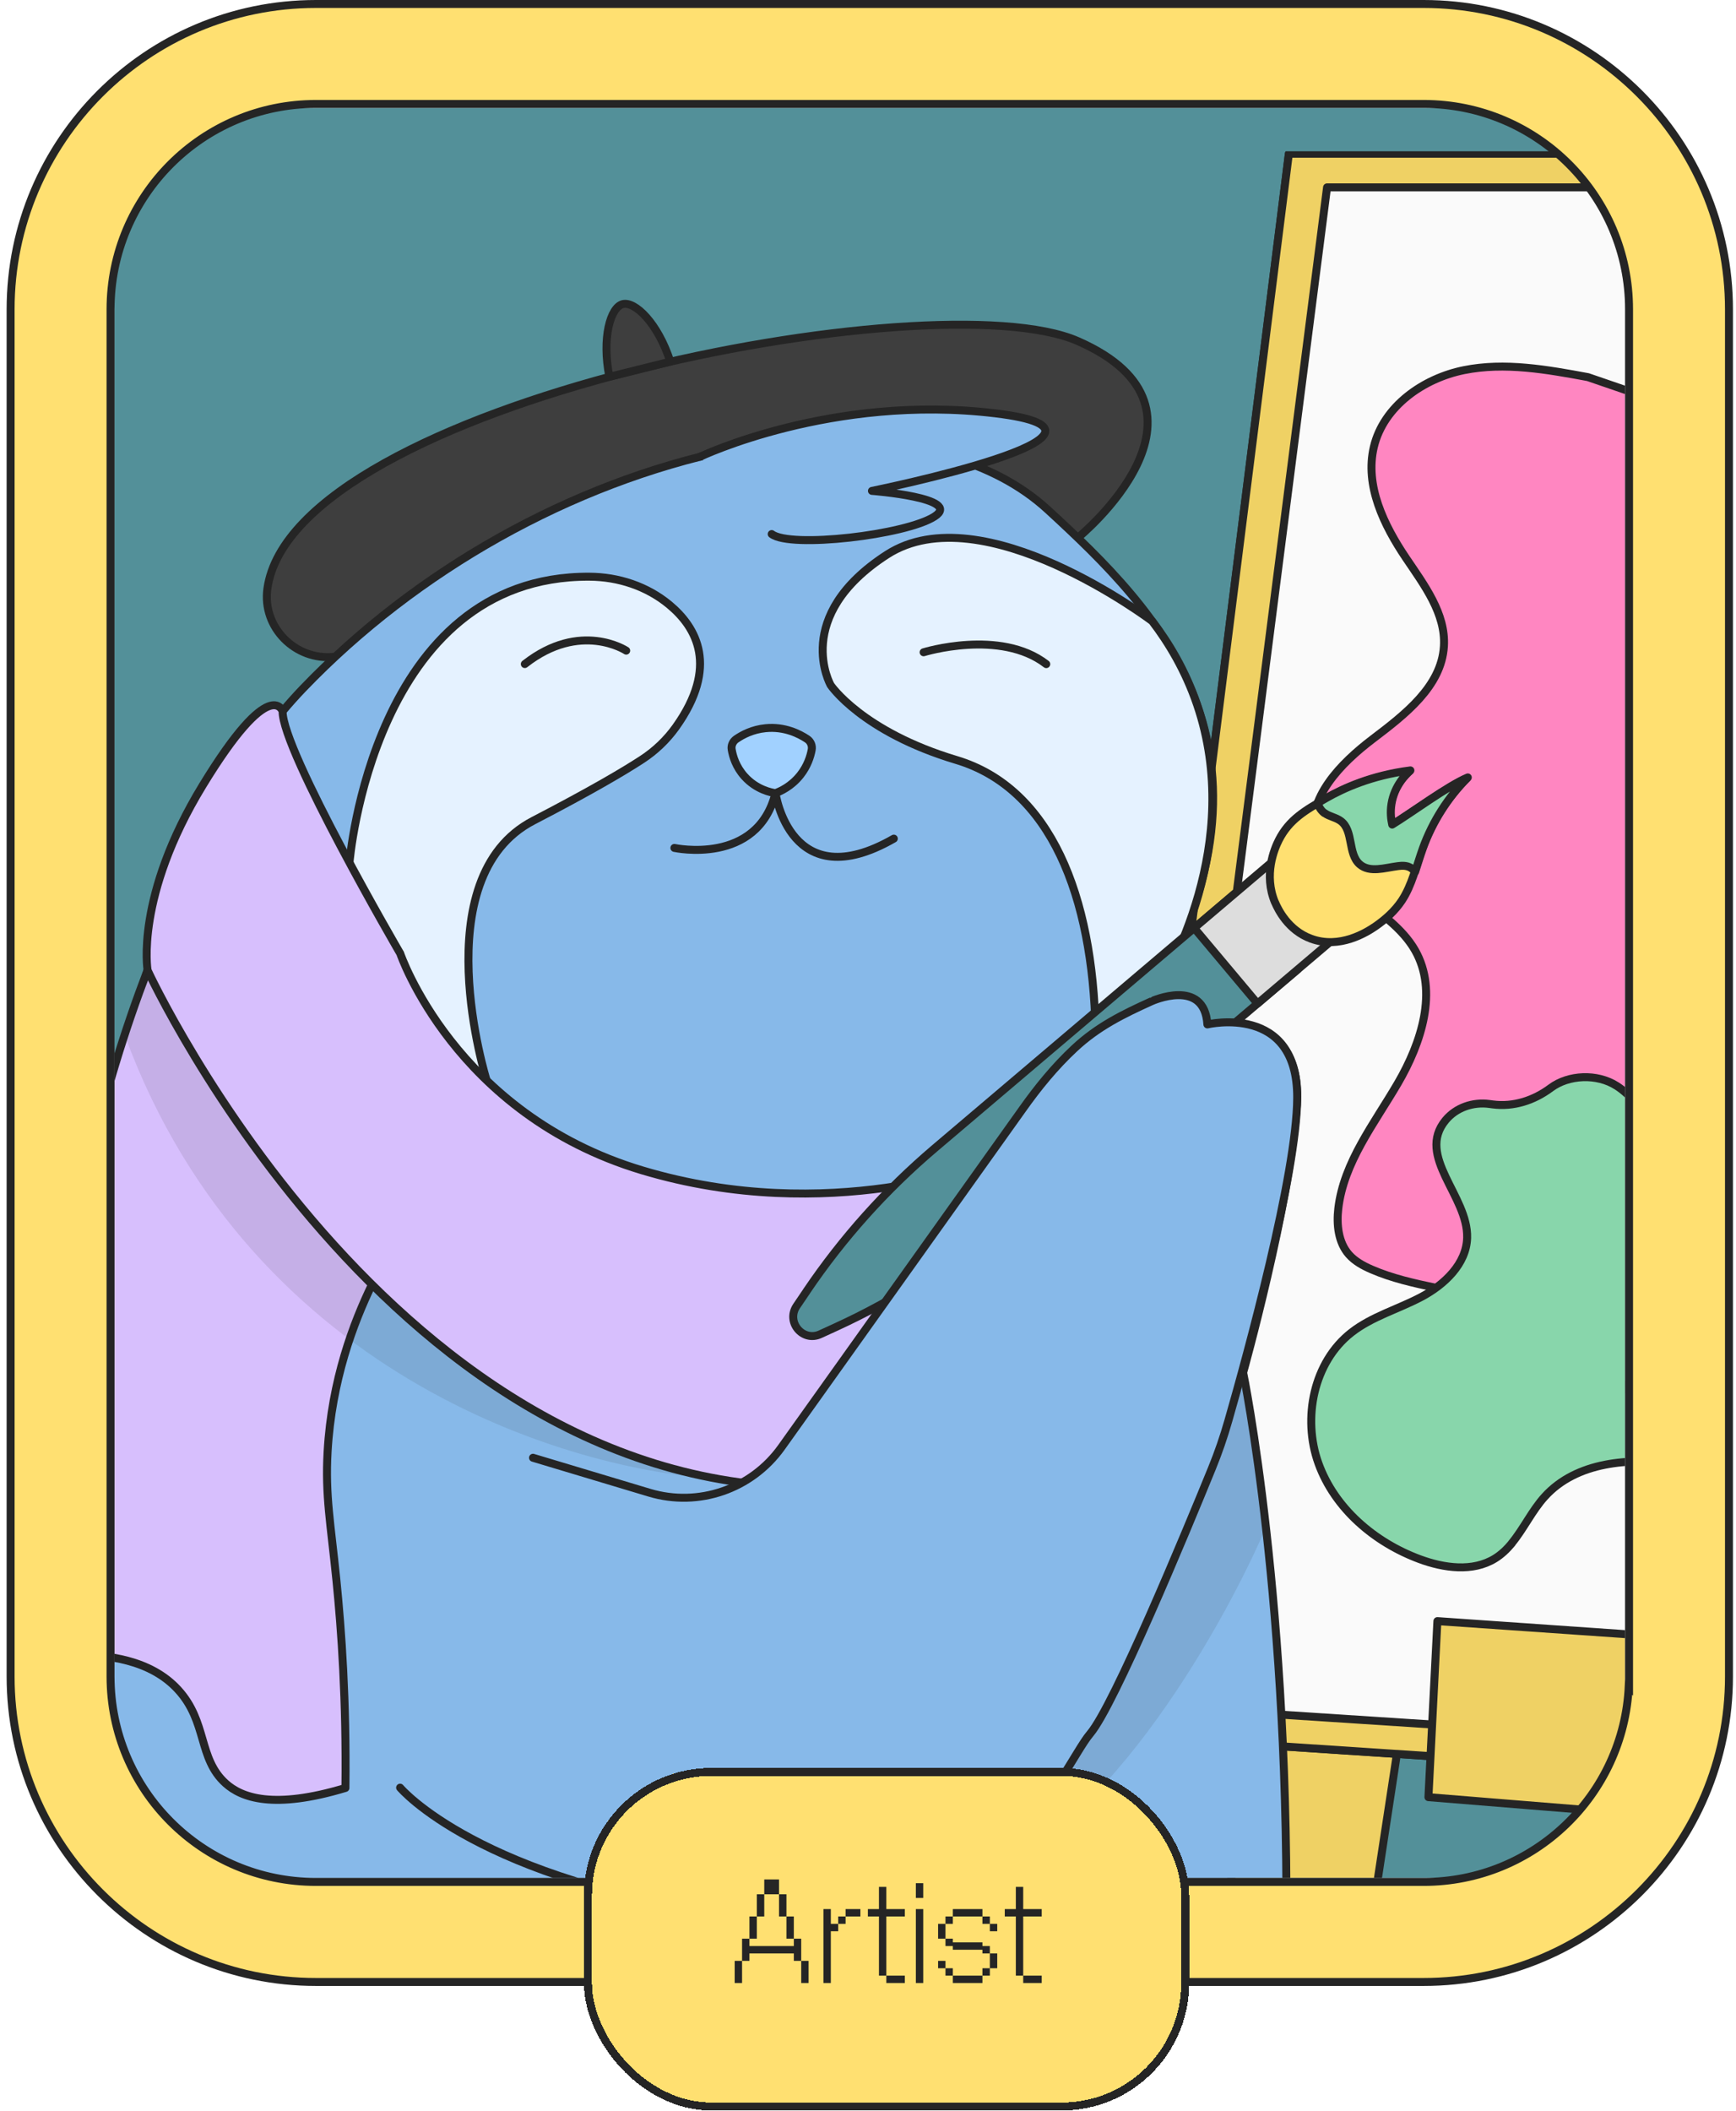
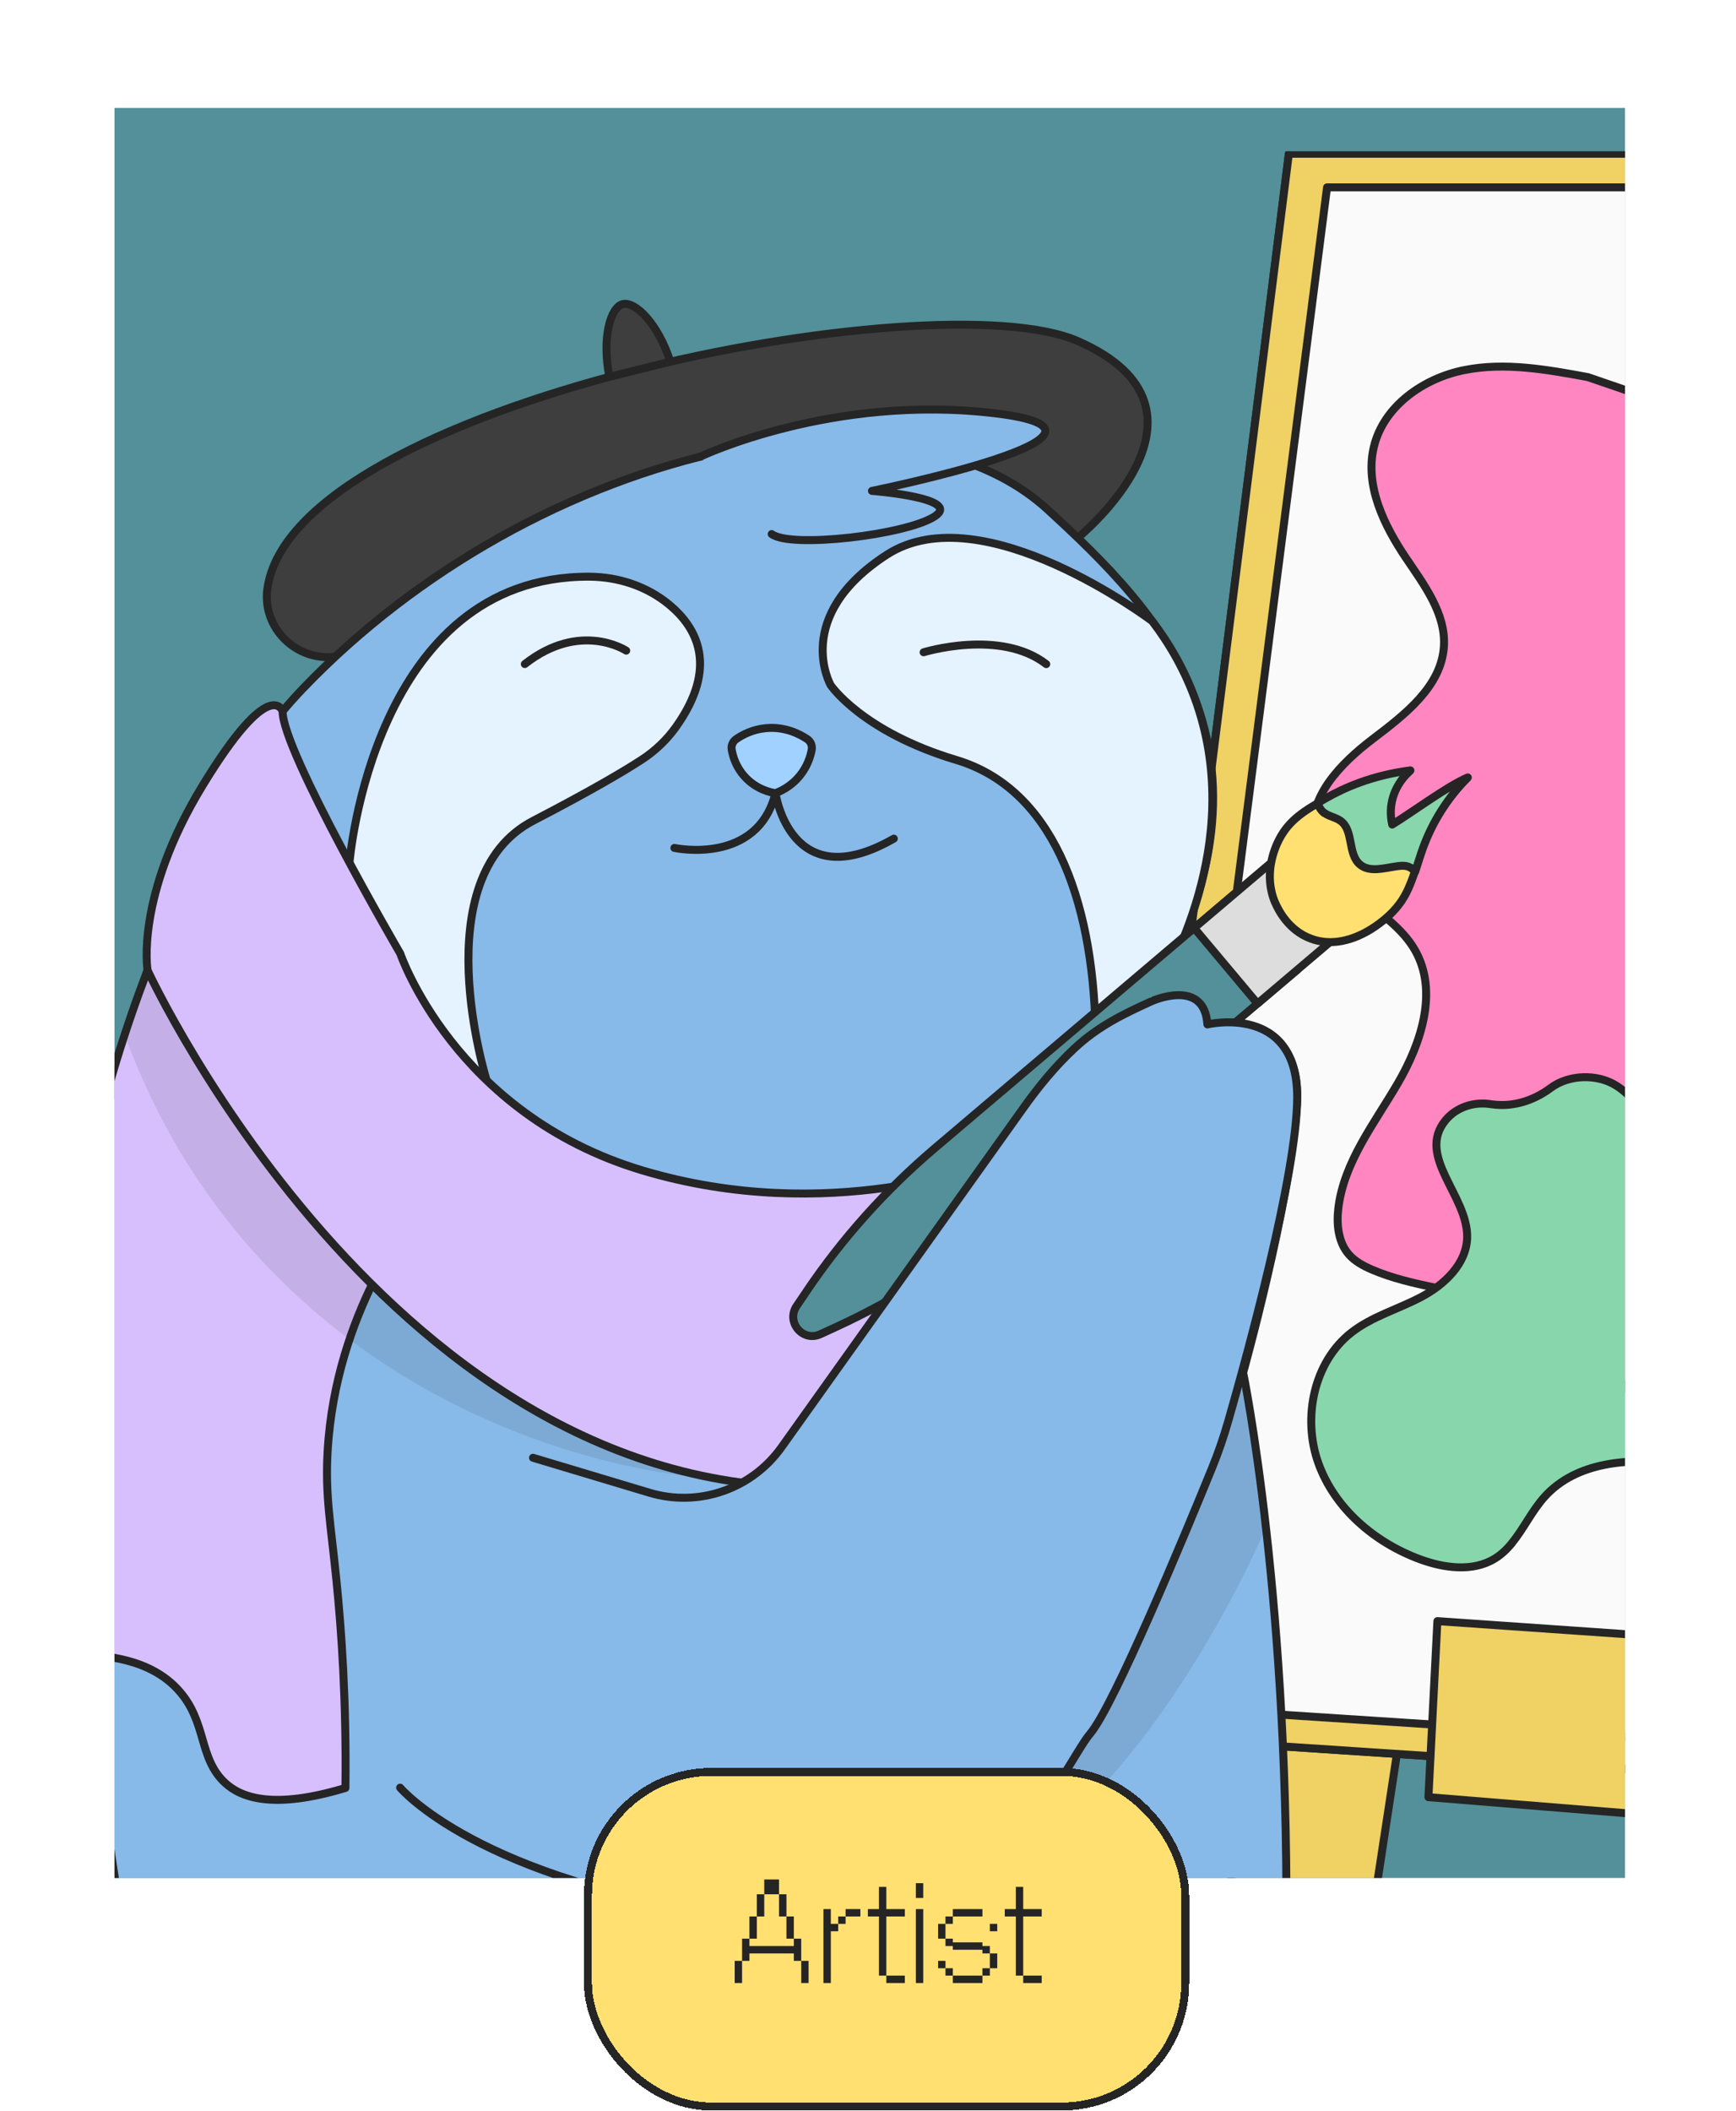
<svg xmlns="http://www.w3.org/2000/svg" viewBox="0 0 218 265" fill="none">
  <g clip-path="url(#clip0_4911_11744)">
    <rect width="189.68" height="222.197" transform="translate(14.38 13.549)" fill="#539099" />
    <g clip-path="url(#clip1_4911_11744)">
      <path d="M175.612 218.909L171.367 246.699H151.942L158.886 218.349L175.612 218.909Z" fill="#EFD164" stroke="#252525" stroke-linecap="round" stroke-linejoin="round" />
      <path d="M205.836 19.301H161.85L136.899 217.633L205.836 222.19V19.301Z" fill="#FAFAFA" stroke="#252525" stroke-linecap="round" stroke-linejoin="round" />
      <path d="M205.836 23.521H166.645L142.227 214.033L205.836 218.175V222.19L136.899 217.633L161.85 19.301H205.836V23.521Z" fill="#EFD164" stroke="#252525" stroke-linecap="round" stroke-linejoin="round" />
      <path d="M205.836 205.262L180.502 203.504L179.377 225.604L205.836 227.753V205.262Z" fill="#EFD164" stroke="#252525" stroke-linecap="round" stroke-linejoin="round" />
      <path d="M135.343 67.517C135.343 67.517 155.073 51.461 135.343 42.816C117.36 34.942 36.811 50.613 33.578 73.899C32.902 78.757 37.098 82.96 41.953 82.454C42.007 82.454 42.061 82.442 42.108 82.436" fill="#3E3E3E" />
      <path d="M135.343 67.517C135.343 67.517 155.073 51.461 135.343 42.816C117.36 34.942 36.811 50.613 33.578 73.899C32.902 78.757 37.098 82.96 41.953 82.454C42.007 82.454 42.061 82.442 42.108 82.436" stroke="#252525" stroke-linecap="round" stroke-linejoin="round" />
      <path d="M16.117 245.495C16.117 245.495 0.978 170.771 17.877 124.024C17.877 124.024 23.833 101.243 38.068 86.409C52.303 71.575 71.716 60.642 91.644 56.476C91.644 56.476 117.57 51.118 131.578 63.989C145.585 76.861 162.49 93.874 144.621 125.685C144.621 125.685 151.494 123.078 151.619 128.599C151.619 128.599 163.729 126.215 162.855 138.767C161.981 151.319 156.109 172.306 156.109 172.306C156.109 172.306 162.119 201.294 161.502 245.495H16.117Z" fill="#87B9E9" stroke="#252525" stroke-linecap="round" stroke-linejoin="round" />
      <path opacity="0.1" d="M158.76 192.21L156.26 173.71L143.26 205.21C140.46 216.81 127.427 230.376 121.26 235.71C137.66 232.11 153.094 205.21 158.76 192.21Z" fill="#252525" />
      <path d="M46.712 161.253C44.395 166.039 41.648 173.246 41.139 182.228C40.828 187.785 41.528 191.252 42.246 198.386C42.875 204.599 43.509 213.479 43.378 224.448C34.344 227.175 30.334 225.676 28.328 223.87C24.856 220.74 26.066 216.152 22.354 212.107C18.906 208.35 13.447 207.658 8.993 207.754C7.808 199.855 7.036 190.903 7.137 181.084C7.395 156.425 13.064 136.089 18.523 121.802L46.706 161.253H46.712Z" fill="#D7BFFD" stroke="#252525" stroke-linecap="round" stroke-linejoin="round" />
      <path d="M43.886 108.292C43.886 108.292 46.807 72.249 74.009 72.394C77.654 72.412 81.246 73.591 84.053 75.921C87.513 78.793 90.261 83.718 84.873 91.273C83.718 92.886 82.263 94.271 80.605 95.349C78.408 96.782 74.338 99.202 66.981 103.019C53.135 110.195 61.108 135.618 61.108 135.618C59.091 134.083 56.948 132.187 54.853 129.857C47.897 122.121 45.101 113.614 43.892 108.292H43.886Z" fill="#E5F2FF" stroke="#252525" stroke-linecap="round" stroke-linejoin="round" />
      <path d="M50.243 119.665C50.243 119.665 35.434 94.253 35.488 89.292C35.488 89.292 33.997 84.591 25.467 98.57C16.936 112.549 18.535 121.808 18.535 121.808C18.535 121.808 50.974 192.173 108.417 186.333L124.154 145.997C124.154 145.997 104.173 153.98 80.623 146.913C57.074 139.845 50.249 119.665 50.249 119.665H50.243Z" fill="#D7BFFD" stroke="#252525" stroke-linecap="round" stroke-linejoin="round" />
      <path d="M144.681 77.969C144.681 77.969 123.376 61.877 111.38 69.625C99.384 77.373 104.31 86.006 104.31 86.006C104.31 86.006 108.225 91.845 120.096 95.403C131.967 98.961 137.21 112.483 137.576 129.376L144.627 125.691C146.728 122.26 156.276 105.885 150.314 88.426C148.865 84.188 146.788 80.72 144.687 77.975L144.681 77.969Z" fill="#E5F2FF" stroke="#252525" stroke-linecap="round" stroke-linejoin="round" />
      <path d="M97.385 99.563C98.001 99.335 99.372 98.726 100.503 97.294C101.401 96.156 101.772 94.97 101.928 94.139C102.03 93.609 101.808 93.073 101.365 92.778C100.39 92.128 98.522 91.171 96.133 91.412C94.487 91.574 93.23 92.243 92.452 92.778C92.027 93.073 91.793 93.579 91.883 94.091C92.027 94.952 92.41 96.258 93.482 97.456C94.99 99.142 96.864 99.491 97.385 99.569V99.563Z" fill="#A1D1FF" stroke="#252525" stroke-linecap="round" stroke-linejoin="round" />
      <path d="M84.688 106.444C84.688 106.444 95.086 108.696 97.385 99.563C97.385 99.563 99.234 112.736 112.242 105.276" stroke="#252525" stroke-linecap="round" stroke-linejoin="round" />
      <path d="M78.636 81.677C78.636 81.677 72.895 77.878 65.903 83.362" stroke="#252525" stroke-linecap="round" stroke-linejoin="round" />
      <path d="M115.983 81.882C115.983 81.882 125.609 78.902 131.386 83.369" stroke="#252525" stroke-linecap="round" stroke-linejoin="round" />
      <path d="M87.909 57.337C87.909 57.337 104.472 49.42 124.957 51.883C145.442 54.345 109.495 61.623 109.495 61.623C109.495 61.623 120.964 62.508 117.355 64.838C113.745 67.168 99.258 68.854 96.906 67.042" fill="#87B9E9" />
      <path d="M87.909 57.337C87.909 57.337 104.472 49.42 124.957 51.883C145.442 54.345 109.495 61.623 109.495 61.623C109.495 61.623 120.964 62.508 117.355 64.838C113.745 67.168 99.258 68.854 96.906 67.042" stroke="#252525" stroke-linecap="round" stroke-linejoin="round" />
      <path d="M84.179 45.398C82.61 40.552 79.719 37.771 78.187 38.18C76.66 38.59 75.553 42.4 76.522 47.301C79.079 46.669 81.629 46.031 84.185 45.398H84.179Z" fill="#3E3E3E" stroke="#252525" stroke-linecap="round" stroke-linejoin="round" />
      <path d="M151.619 128.605C151.619 128.605 148.165 130.008 146.692 138.713L151.619 128.605Z" fill="white" />
      <path d="M151.619 128.605C151.619 128.605 148.165 130.008 146.692 138.713" stroke="#252525" stroke-linecap="round" stroke-linejoin="round" />
      <path d="M206.937 178.868C204.429 172.005 195.246 166.346 188.44 163.775C183.196 161.795 177.383 161.59 172.235 159.357C171.182 158.899 170.14 158.339 169.38 157.472C168.051 155.949 167.824 153.734 168.057 151.717C168.739 145.889 172.594 141.031 175.546 135.968C178.497 130.905 180.604 124.421 177.713 119.322C174.51 113.681 166.1 111.525 164.986 105.126C164.118 100.129 168.362 95.825 172.385 92.766C176.408 89.708 181.017 86.186 181.322 81.123C181.568 77.029 178.85 73.447 176.557 70.046C173.774 65.916 171.367 60.955 172.523 56.103C173.738 50.992 178.73 47.494 183.854 46.464C188.979 45.435 194.27 46.392 199.412 47.343L217.449 53.532L206.931 178.862L206.937 178.868Z" fill="#FF86C1" stroke="#252525" stroke-linecap="round" stroke-linejoin="round" />
      <path d="M101.288 162.102L100.036 163.95C98.678 165.961 100.809 168.501 103.006 167.49L105.029 166.563C112.35 163.203 119.174 158.857 125.322 153.637L162.987 121.676L155.031 112.194L117.366 144.155C111.219 149.375 105.807 155.407 101.282 162.102H101.288Z" fill="#539099" stroke="#252525" stroke-linecap="round" stroke-linejoin="round" />
      <path d="M167.344 117.982L159.389 108.498L149.958 116.498L157.914 125.982L167.344 117.982Z" fill="#DDDDDD" stroke="#252525" stroke-linecap="round" stroke-linejoin="round" />
      <path d="M160.12 113.283C160.485 114.156 161.76 116.787 164.633 117.841C168.225 119.165 171.589 117.058 172.708 116.294C173.983 115.415 175.157 114.361 176.019 113.073C177.318 111.116 177.815 108.75 178.611 106.541C179.814 103.217 181.753 100.165 184.244 97.673C181.789 98.69 177.024 102.212 174.75 103.591C174.612 102.971 174.486 102.056 174.66 100.99C175.031 98.678 176.51 97.251 177.036 96.788C172.128 97.414 168.602 99.052 166.531 100.225C163.921 101.7 161.885 102.892 160.592 105.445C160.024 106.565 158.653 109.822 160.114 113.295L160.12 113.283Z" fill="#FFE071" stroke="#252525" stroke-linecap="round" stroke-linejoin="round" />
      <path d="M166.327 102.061C166.944 102.519 167.77 102.609 168.38 103.073C169.991 104.283 169.23 107.179 170.751 108.503C172.008 109.593 173.905 108.937 175.552 108.726C176.09 108.654 176.665 108.648 177.132 108.925C177.353 109.057 177.539 109.244 177.707 109.436C178.036 108.449 178.335 107.444 178.688 106.462C179.892 103.139 181.831 100.087 184.321 97.594C181.867 98.612 177.102 102.134 174.827 103.512C174.69 102.892 174.564 101.977 174.738 100.912C175.109 98.6 176.587 97.173 177.114 96.71C172.205 97.336 168.68 98.973 166.608 100.147C166.213 100.37 165.83 100.587 165.459 100.809C165.621 101.309 165.884 101.748 166.315 102.074L166.327 102.061Z" fill="#88D6AB" stroke="#252525" stroke-linecap="round" stroke-linejoin="round" />
      <path d="M50.244 224.411C50.244 224.411 60.049 236.139 92.644 240.515C125.238 244.892 133.188 222.009 136.899 217.632C139.922 214.062 148.955 192.257 152.182 184.34C152.984 182.378 153.672 180.379 154.253 178.344C156.636 170.042 162.861 147.412 162.897 137.791C162.939 125.889 151.619 128.599 151.619 128.599C151.242 122.693 144.627 125.679 144.621 125.685C140.994 127.322 137.833 128.881 134.906 131.621C132.469 133.896 130.344 136.497 128.417 139.218L98.133 181.685C94.38 186.947 87.723 189.235 81.557 187.387L66.933 182.998" fill="#87B9E9" />
      <path d="M50.244 224.411C50.244 224.411 60.049 236.139 92.644 240.515C125.238 244.892 133.188 222.009 136.899 217.632C139.922 214.062 148.955 192.257 152.182 184.34C152.984 182.378 153.672 180.379 154.253 178.344C156.636 170.042 162.861 147.412 162.897 137.791C162.939 125.889 151.619 128.599 151.619 128.599C151.242 122.693 144.627 125.679 144.621 125.685C140.994 127.322 137.833 128.881 134.906 131.621C132.469 133.896 130.344 136.497 128.417 139.218L98.133 181.685C94.38 186.947 87.723 189.235 81.557 187.387L66.933 182.998" stroke="#252525" stroke-linecap="round" stroke-linejoin="round" />
      <path d="M189.853 193.732C189.242 194.473 188.554 195.135 187.727 195.647C184.938 197.362 181.328 196.857 178.257 195.719C172.624 193.63 167.602 189.368 165.561 183.69C163.519 178.013 164.962 170.97 169.709 167.273C172.301 165.25 175.564 164.353 178.467 162.818C181.37 161.283 184.142 158.682 184.238 155.389C184.387 150.133 177.778 145.161 181.532 140.621C182.861 139.02 184.98 138.31 187.033 138.586L187.452 138.641C190.062 138.984 192.624 138.147 194.737 136.57C196.958 134.908 200.544 134.733 203.01 136.311C206.536 138.574 208.068 142.963 208.727 147.111C209.385 151.259 209.451 155.594 211.097 159.459C212.229 162.126 214.067 164.432 215.348 167.026C217.431 171.24 217.993 176.195 216.904 180.777C216.73 181.499 216.509 182.233 216.036 182.805C214.779 184.323 212.45 184.07 210.511 183.793C204.656 182.962 197.958 183.48 193.977 187.881C192.385 189.638 191.331 191.92 189.841 193.726L189.853 193.732Z" fill="#88D6AB" stroke="#252525" stroke-linecap="round" stroke-linejoin="round" />
      <path opacity="0.1" d="M91.76 185.71C56.96 182.91 28.26 142.21 18.26 122.21L15.76 130.21C31.76 173.41 73.094 185.21 91.76 185.71Z" fill="#252525" />
    </g>
  </g>
-   <path d="M178.77 236.245C192.623 236.245 203.917 225.328 204.534 211.637L204.57 211.672V210.464V38.839C204.57 24.59 193.019 13.049 178.779 13.049H39.671C25.422 13.049 13.881 24.599 13.881 38.839V210.455C13.881 224.704 25.431 236.245 39.671 236.245H178.77ZM39.671 0.5H178.77H178.779C199.919 0.5 217.118 17.7 217.118 38.839V210.464C217.118 231.603 199.919 248.803 178.779 248.803H39.671C18.532 248.803 1.332 231.603 1.332 210.464V38.839C1.332 17.7 18.532 0.5 39.671 0.5Z" fill="#FFE071" stroke="#252525" />
  <g filter="url(#filter0_d_4911_11744)">
    <rect x="71.332" y="219.935" width="76" height="43" rx="16" fill="#FFE071" shape-rendering="crispEdges" />
    <rect x="71.832" y="220.435" width="75" height="42" rx="15.5" stroke="#252525" shape-rendering="crispEdges" />
-     <path d="M95.826 235.794H93.972V233.935H95.826V235.794ZM93.972 238.581H93.039V235.794H93.972V238.581ZM96.759 238.581H95.826V235.794H96.759V238.581ZM93.039 241.368H92.112V238.581H93.039V241.368ZM97.686 241.368H96.759V238.581H97.686V241.368ZM92.112 244.154H91.186V241.368H92.112V242.294H97.686V241.368H98.612V244.154H97.686V243.221H92.112V244.154ZM91.186 246.935H90.259V244.154H91.186V246.935ZM99.539 246.935H98.612V244.154H99.539V246.935ZM102.332 246.935H101.405V237.654H102.332V239.508H103.259V240.435H102.332V246.935ZM106.045 238.581H104.186V237.654H106.045V238.581ZM104.186 239.508H103.259V238.581H104.186V239.508ZM109.302 246.008H108.375V238.581H106.985V237.654H108.375V234.868H109.302V237.654H111.625V238.581H109.302V246.008ZM111.625 246.935H109.302V246.008H111.625V246.935ZM113.936 236.258H113.009V234.404H113.936V236.258ZM113.936 246.935H113.009V237.654H113.936V246.935ZM117.655 238.581V237.654H121.369V238.581H117.655ZM117.655 239.508H116.729V238.581H117.655V239.508ZM121.369 239.508V238.581H122.302V239.508H121.369ZM116.729 241.368H115.802V239.508H116.729V241.368ZM123.229 239.508V240.435H122.302V239.508H123.229ZM117.655 242.758V242.294H116.729V241.368H117.655V241.831H121.369V242.294H122.302V243.221H121.369V242.758H117.655ZM123.229 243.221V245.081H122.302V243.221H123.229ZM115.802 245.081V244.154H116.729V245.081H115.802ZM116.729 246.008V245.081H117.655V246.008H116.729ZM122.302 246.008H121.369V245.081H122.302V246.008ZM121.369 246.935H117.655V246.008H121.369V246.935ZM126.491 246.008H125.564V238.581H124.174V237.654H125.564V234.868H126.491V237.654H128.814V238.581H126.491V246.008ZM128.814 246.935H126.491V246.008H128.814V246.935Z" fill="#252525" />
+     <path d="M95.826 235.794H93.972V233.935H95.826V235.794ZM93.972 238.581H93.039V235.794H93.972V238.581ZM96.759 238.581H95.826V235.794H96.759V238.581ZM93.039 241.368H92.112V238.581H93.039V241.368ZM97.686 241.368H96.759V238.581H97.686V241.368ZM92.112 244.154H91.186V241.368H92.112V242.294H97.686V241.368H98.612V244.154H97.686V243.221H92.112V244.154ZM91.186 246.935H90.259V244.154H91.186V246.935ZM99.539 246.935H98.612V244.154H99.539V246.935ZM102.332 246.935H101.405V237.654H102.332V239.508H103.259V240.435H102.332V246.935ZM106.045 238.581H104.186V237.654H106.045V238.581ZM104.186 239.508H103.259V238.581H104.186V239.508ZM109.302 246.008H108.375V238.581H106.985V237.654H108.375V234.868H109.302V237.654H111.625V238.581H109.302V246.008ZM111.625 246.935H109.302V246.008H111.625V246.935ZM113.936 236.258H113.009V234.404H113.936V236.258ZM113.936 246.935H113.009V237.654H113.936V246.935ZM117.655 238.581V237.654H121.369V238.581H117.655ZM117.655 239.508H116.729V238.581H117.655V239.508ZM121.369 239.508H122.302V239.508H121.369ZM116.729 241.368H115.802V239.508H116.729V241.368ZM123.229 239.508V240.435H122.302V239.508H123.229ZM117.655 242.758V242.294H116.729V241.368H117.655V241.831H121.369V242.294H122.302V243.221H121.369V242.758H117.655ZM123.229 243.221V245.081H122.302V243.221H123.229ZM115.802 245.081V244.154H116.729V245.081H115.802ZM116.729 246.008V245.081H117.655V246.008H116.729ZM122.302 246.008H121.369V245.081H122.302V246.008ZM121.369 246.935H117.655V246.008H121.369V246.935ZM126.491 246.008H125.564V238.581H124.174V237.654H125.564V234.868H126.491V237.654H128.814V238.581H126.491V246.008ZM128.814 246.935H126.491V246.008H128.814V246.935Z" fill="#252525" />
  </g>
  <defs>
    <filter id="filter0_d_4911_11744" x="71.332" y="219.935" width="78" height="45" filterUnits="userSpaceOnUse" color-interpolation-filters="sRGB">
      <feFlood flood-opacity="0" result="BackgroundImageFix" />
      <feColorMatrix in="SourceAlpha" type="matrix" values="0 0 0 0 0 0 0 0 0 0 0 0 0 0 0 0 0 0 127 0" result="hardAlpha" />
      <feOffset dx="2" dy="2" />
      <feComposite in2="hardAlpha" operator="out" />
      <feColorMatrix type="matrix" values="0 0 0 0 0.145 0 0 0 0 0.145 0 0 0 0 0.145 0 0 0 1 0" />
      <feBlend mode="normal" in2="BackgroundImageFix" result="effect1_dropShadow_4911_11744" />
      <feBlend mode="normal" in="SourceGraphic" in2="effect1_dropShadow_4911_11744" result="shape" />
    </filter>
    <clipPath id="clip0_4911_11744">
      <rect width="189.68" height="222.197" fill="white" transform="translate(14.38 13.549)" />
    </clipPath>
    <clipPath id="clip1_4911_11744">
      <rect width="211" height="228" fill="white" transform="translate(6.832 19)" />
    </clipPath>
  </defs>
</svg>